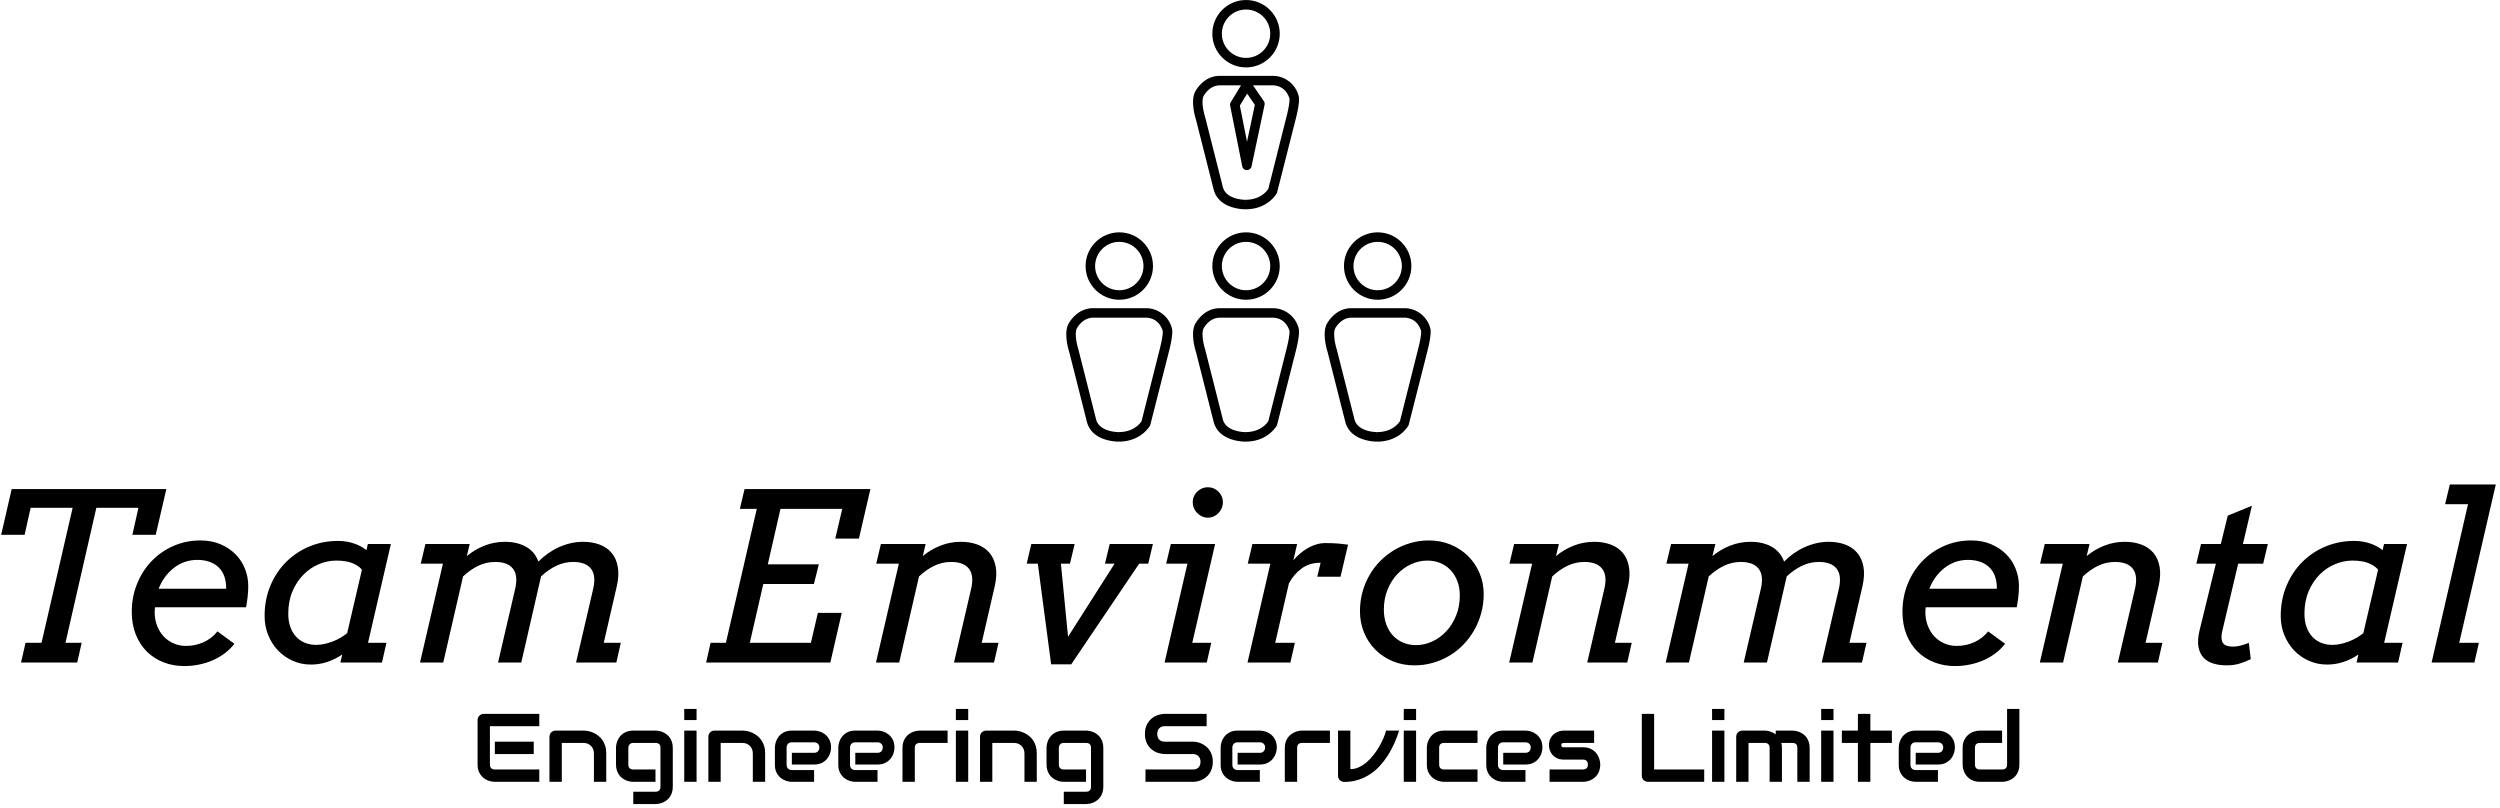
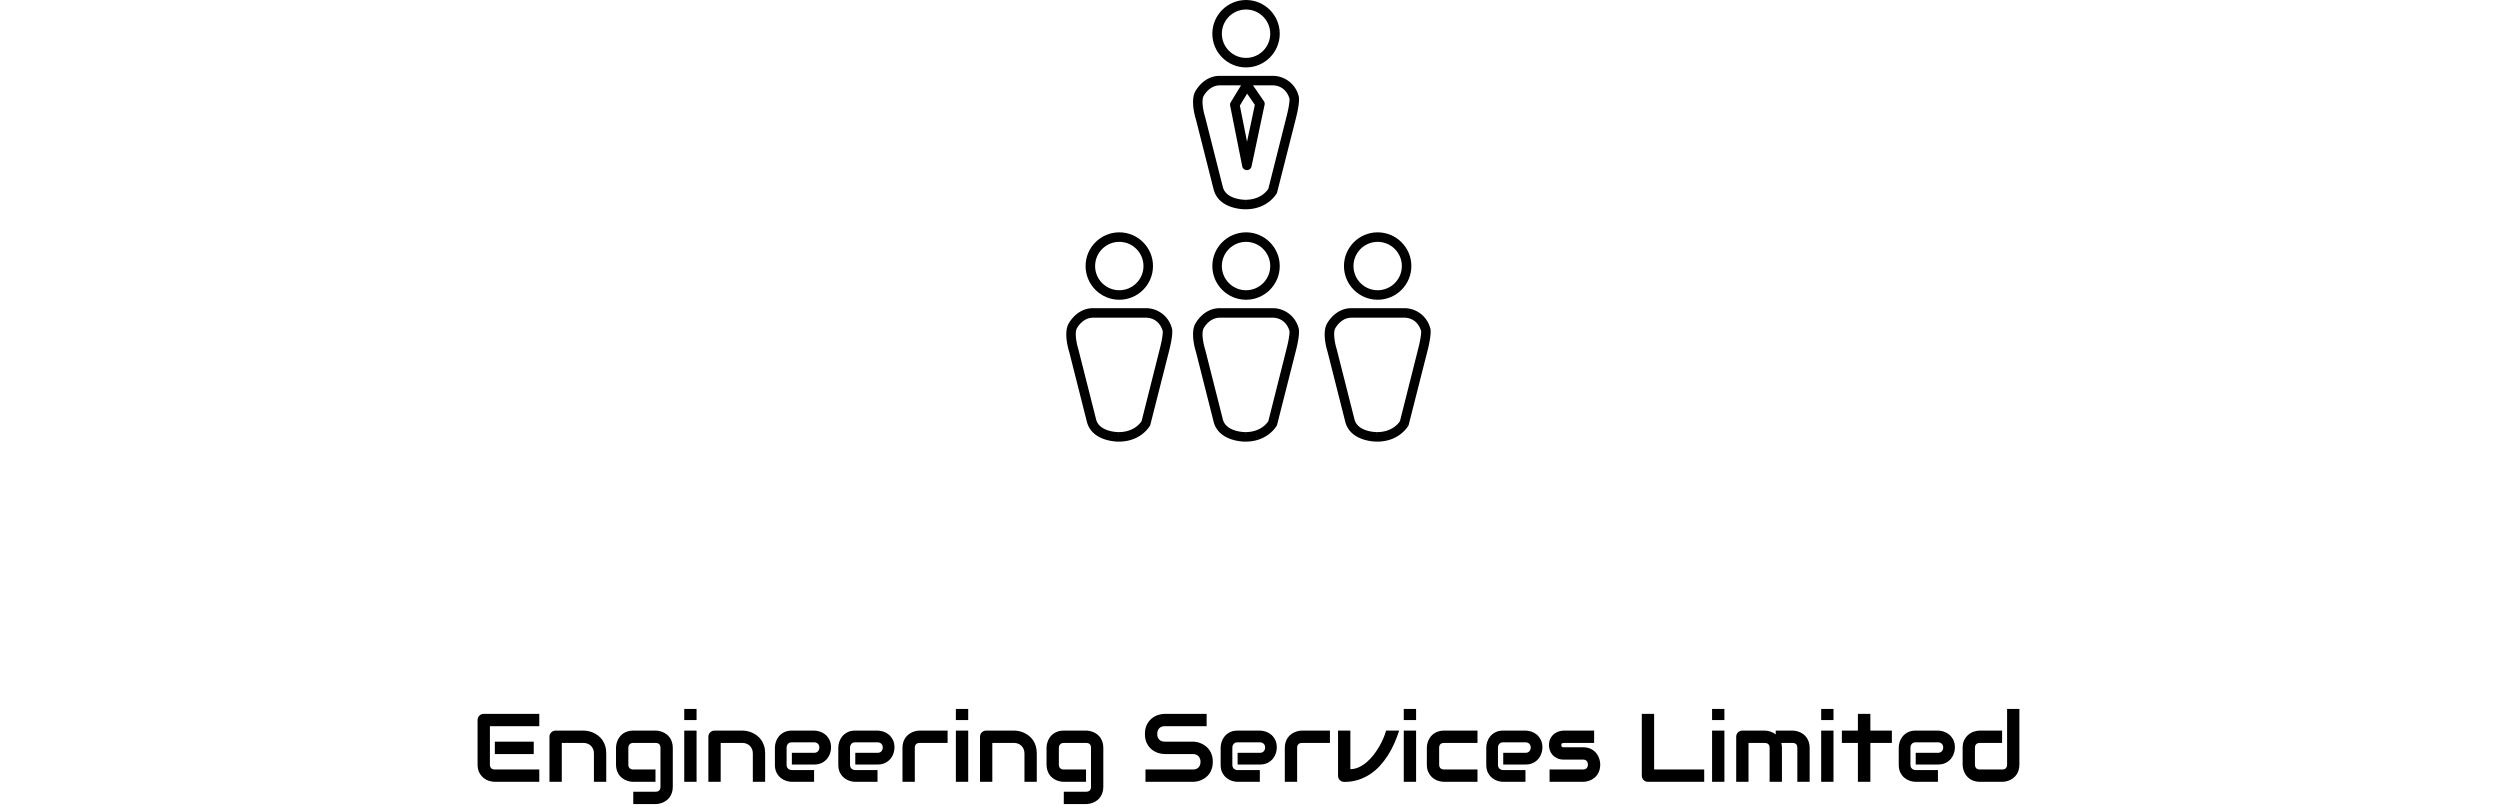
<svg xmlns="http://www.w3.org/2000/svg" version="1.1" width="2000" height="646" viewBox="0 0 2000 646">
  <g transform="matrix(1,0,0,1,-1.212,-1.381)">
    <svg viewBox="0 0 396 128" data-background-color="#90adbb" preserveAspectRatio="xMidYMid meet" height="646" width="2000">
      <g id="tight-bounds" transform="matrix(1,0,0,1,0.24,0.274)">
        <svg viewBox="0 0 395.52 127.453" height="127.453" width="395.52">
          <g>
            <svg viewBox="0 0 395.52 127.453" height="127.453" width="395.52">
              <g transform="matrix(1,0,0,1,0,76.799)">
                <svg viewBox="0 0 395.52 50.654" height="50.654" width="395.52">
                  <g id="textblocktransform">
                    <svg viewBox="0 0 395.52 50.654" height="50.654" width="395.52" id="textblock">
                      <g>
                        <svg viewBox="0 0 395.52 28.781" height="28.781" width="395.52">
                          <g transform="matrix(1,0,0,1,0,0)">
                            <svg width="395.52" viewBox="3.3 -37.99 532.4 38.75" height="28.781" data-palette-color="#f6f6f6">
-                               <path d="M7.54 0L8.5-4.2 11.91-4.2 18.55-33.01 9.59-33.01 8.3-27.25 3.3-27.25 5.54-37.01 38.55-37.01 36.28-27.25 31.3-27.25 32.59-33.01 23.61-33.01 17.02-4.2 20.48-4.2 19.53 0 7.54 0ZM55.56-11.79L36.13-11.79Q36.11-11.45 36.08-11.21 36.06-10.96 36.06-10.74L36.06-10.74Q36.06-9.2 36.56-7.89 37.06-6.57 37.95-5.6 38.84-4.64 40.07-4.09 41.31-3.54 42.77-3.54L42.77-3.54Q44.72-3.54 46.49-4.33 48.26-5.13 49.46-6.64L49.46-6.64 53.07-4Q52.24-2.91 51.1-2.03 49.95-1.15 48.56-0.52 47.17 0.1 45.59 0.43 44.02 0.76 42.38 0.76L42.38 0.76Q40.04 0.76 38-0.02 35.96-0.81 34.43-2.29 32.91-3.78 32.04-5.94 31.17-8.11 31.17-10.84L31.17-10.84Q31.17-13.99 32.29-16.76 33.4-19.53 35.36-21.59 37.33-23.66 40.01-24.85 42.7-26.05 45.82-26.05L45.82-26.05Q48.24-26.05 50.13-25.23 52.02-24.41 53.34-23.07 54.66-21.73 55.34-19.97 56.03-18.21 56.03-16.36L56.03-16.36Q56.03-15.11 55.89-13.95 55.76-12.79 55.56-11.79L55.56-11.79ZM45.16-21.9L45.16-21.9Q43.7-21.9 42.42-21.44 41.14-20.97 40.09-20.14 39.04-19.31 38.23-18.19 37.42-17.07 36.91-15.75L36.91-15.75 51.32-15.75Q51.34-17.26 50.91-18.42 50.49-19.58 49.67-20.35 48.85-21.12 47.7-21.51 46.56-21.9 45.16-21.9ZM75.7 0L76.09-1.71Q74.46-0.61 72.81-0.09 71.16 0.44 69.4 0.44L69.4 0.44Q67.33 0.44 65.52-0.37 63.72-1.17 62.39-2.56 61.05-3.96 60.29-5.85 59.52-7.74 59.52-9.91L59.52-9.91Q59.52-13.45 60.76-16.41 62.01-19.36 64.14-21.48 66.28-23.61 69.12-24.78 71.97-25.95 75.17-25.95L75.17-25.95Q77-25.95 78.61-25.4 80.22-24.85 81.25-23.97L81.25-23.97 81.56-25.29 86.47-25.29 81.59-4.2 85.52-4.2 84.57 0 75.7 0ZM70.55-3.76L70.55-3.76Q71.45-3.76 72.39-3.98 73.33-4.2 74.19-4.54 75.04-4.88 75.8-5.33 76.56-5.79 77.14-6.27L77.14-6.27 80.29-19.8Q79.66-20.61 78.32-21.18 76.97-21.75 74.8-21.75L74.8-21.75Q72.92-21.75 71.09-20.98 69.26-20.21 67.82-18.76 66.38-17.31 65.47-15.2 64.57-13.09 64.57-10.4L64.57-10.4Q64.57-8.84 65.01-7.6 65.45-6.37 66.23-5.52 67.01-4.66 68.12-4.21 69.23-3.76 70.55-3.76ZM92.84-21.09L93.84-25.29 103.29-25.29 102.68-22.71Q104.41-24.15 106.47-24.95 108.54-25.76 110.83-25.76L110.83-25.76Q113.42-25.76 115.3-24.71 117.18-23.66 117.96-21.53L117.96-21.53Q118.86-22.46 119.94-23.23 121.01-24 122.22-24.56 123.43-25.12 124.76-25.44 126.09-25.76 127.48-25.76L127.48-25.76Q129.44-25.76 131.01-25.17 132.59-24.58 133.59-23.39 134.59-22.19 134.9-20.41 135.22-18.63 134.68-16.26L134.68-16.26 131.9-4.2 135.54-4.2 134.59 0 125.99 0 129.63-15.65Q130.31-18.53 129.19-20 128.07-21.46 125.38-21.46L125.38-21.46Q123.48-21.46 121.77-20.64 120.06-19.82 118.52-18.38L118.52-18.38 114.3 0 109.34 0 112.98-15.65Q113.66-18.53 112.54-20 111.42-21.46 108.73-21.46L108.73-21.46Q106.83-21.46 105.12-20.64 103.41-19.82 101.87-18.36L101.87-18.36 97.65 0 92.69 0 97.58-21.09 92.84-21.09ZM160.95-32.79L161.95-37.01 188.81-37.01 186.36-26.44 181.31-26.44 182.8-32.79 169.62-32.79 166.91-20.95 177.8-20.95 176.75-16.75 165.95-16.75 163.07-4.2 176.11-4.2 177.6-10.6 182.7-10.6 180.26 0 153.75 0 154.7-4.2 157.97-4.2 164.56-32.79 160.95-32.79ZM190.05-21.09L191.05-25.29 200.6-25.29 199.99-22.71Q201.72-24.15 203.78-24.95 205.84-25.76 208.14-25.76L208.14-25.76Q210.09-25.76 211.67-25.17 213.24-24.58 214.24-23.39 215.24-22.19 215.56-20.41 215.88-18.63 215.34-16.26L215.34-16.26 212.56-4.2 216.15-4.2 215.19 0 206.65 0 210.29-15.65Q210.97-18.53 209.85-20 208.73-21.46 206.04-21.46L206.04-21.46Q204.14-21.46 202.43-20.64 200.72-19.82 199.18-18.36L199.18-18.36 194.96 0 190 0 194.88-21.09 190.05-21.09ZM222.17-21.09L223.15-25.29 232.4-25.29 231.4-21.09 229.47-21.09 230.99-5.49 240.92-21.09 238.87-21.09 239.88-25.29 249.1-25.29 248.1-21.09 246.17-21.09 231.67 0.39 227.38 0.39 224.54-21.09 222.17-21.09ZM251.93-21.09L252.93-25.29 262.38-25.29 257.5-4.2 261.55-4.2 260.6 0 251.59 0 256.47-21.09 251.93-21.09ZM257.6-34.2L257.6-34.2Q257.6-34.86 257.85-35.45 258.11-36.04 258.55-36.46 258.99-36.89 259.57-37.15 260.16-37.4 260.84-37.4L260.84-37.4Q261.5-37.4 262.09-37.15 262.68-36.89 263.1-36.46 263.53-36.04 263.79-35.45 264.04-34.86 264.04-34.2L264.04-34.2Q264.04-33.54 263.79-32.95 263.53-32.35 263.1-31.9 262.68-31.45 262.09-31.18 261.5-30.91 260.84-30.91L260.84-30.91Q260.16-30.91 259.57-31.18 258.99-31.45 258.55-31.9 258.11-32.35 257.85-32.95 257.6-33.54 257.6-34.2ZM290.75-25.15L289.14-18.31 284.18-18.31 284.89-21.29Q282.52-21.29 280.86-20.08 279.2-18.87 278.13-16.89L278.13-16.89 275.2-4.2 279.4-4.2 278.44 0 269.29 0 274.17-21.09 269.34-21.09 270.34-25.29 279.88-25.29 279.08-21.83Q279.76-22.61 280.54-23.28 281.33-23.95 282.19-24.44 283.06-24.93 284-25.21 284.94-25.49 285.89-25.49L285.89-25.49Q286.77-25.49 287.4-25.46 288.04-25.44 288.76-25.38 289.48-25.32 290.75-25.15L290.75-25.15ZM293.29-10.96L293.29-10.96Q293.29-13.06 293.81-14.99 294.34-16.92 295.3-18.6 296.26-20.29 297.62-21.66 298.97-23.02 300.61-24 302.25-24.98 304.11-25.51 305.98-26.05 307.98-26.05L307.98-26.05Q310.5-26.05 312.65-25.16 314.79-24.27 316.36-22.72 317.92-21.17 318.81-19.08 319.7-16.99 319.7-14.6L319.7-14.6Q319.7-12.48 319.16-10.52 318.63-8.57 317.66-6.88 316.7-5.2 315.36-3.81 314.01-2.42 312.37-1.44 310.72-0.46 308.84 0.07 306.96 0.61 304.93 0.61L304.93 0.61Q302.39 0.61 300.27-0.28 298.14-1.17 296.58-2.73 295.02-4.3 294.15-6.41 293.29-8.52 293.29-10.96ZM298.39-11.3L298.39-11.3Q298.39-9.59 298.89-8.19 299.39-6.79 300.29-5.8 301.2-4.81 302.47-4.26 303.73-3.71 305.25-3.71L305.25-3.71Q307.03-3.71 308.73-4.49 310.42-5.27 311.72-6.67 313.01-8.06 313.81-10.01 314.6-11.96 314.6-14.31L314.6-14.31Q314.6-16.02 314.07-17.38 313.55-18.75 312.62-19.73 311.69-20.7 310.44-21.23 309.18-21.75 307.69-21.75L307.69-21.75Q305.88-21.75 304.21-20.98 302.54-20.21 301.24-18.84 299.95-17.46 299.17-15.53 298.39-13.6 298.39-11.3ZM325.19-21.09L326.19-25.29 335.74-25.29 335.13-22.71Q336.86-24.15 338.93-24.95 340.99-25.76 343.28-25.76L343.28-25.76Q345.24-25.76 346.81-25.17 348.39-24.58 349.39-23.39 350.39-22.19 350.7-20.41 351.02-18.63 350.49-16.26L350.49-16.26 347.7-4.2 351.29-4.2 350.34 0 341.79 0 345.43-15.65Q346.12-18.53 344.99-20 343.87-21.46 341.18-21.46L341.18-21.46Q339.28-21.46 337.57-20.64 335.86-19.82 334.32-18.36L334.32-18.36 330.1 0 325.14 0 330.03-21.09 325.19-21.09ZM358.69-21.09L359.69-25.29 369.14-25.29 368.52-22.71Q370.26-24.15 372.32-24.95 374.38-25.76 376.68-25.76L376.68-25.76Q379.27-25.76 381.15-24.71 383.03-23.66 383.81-21.53L383.81-21.53Q384.71-22.46 385.79-23.23 386.86-24 388.07-24.56 389.28-25.12 390.61-25.44 391.94-25.76 393.33-25.76L393.33-25.76Q395.28-25.76 396.86-25.17 398.43-24.58 399.43-23.39 400.43-22.19 400.75-20.41 401.07-18.63 400.53-16.26L400.53-16.26 397.75-4.2 401.39-4.2 400.43 0 391.84 0 395.48-15.65Q396.16-18.53 395.04-20 393.92-21.46 391.23-21.46L391.23-21.46Q389.33-21.46 387.62-20.64 385.91-19.82 384.37-18.38L384.37-18.38 380.15 0 375.19 0 378.83-15.65Q379.51-18.53 378.39-20 377.26-21.46 374.58-21.46L374.58-21.46Q372.68-21.46 370.97-20.64 369.26-19.82 367.72-18.36L367.72-18.36 363.5 0 358.54 0 363.42-21.09 358.69-21.09ZM433.46-11.79L414.03-11.79Q414.01-11.45 413.98-11.21 413.96-10.96 413.96-10.74L413.96-10.74Q413.96-9.2 414.46-7.89 414.96-6.57 415.85-5.6 416.74-4.64 417.97-4.09 419.21-3.54 420.67-3.54L420.67-3.54Q422.62-3.54 424.39-4.33 426.16-5.13 427.36-6.64L427.36-6.64 430.97-4Q430.14-2.91 429-2.03 427.85-1.15 426.46-0.52 425.07 0.1 423.49 0.43 421.92 0.76 420.28 0.76L420.28 0.76Q417.94 0.76 415.9-0.02 413.86-0.81 412.33-2.29 410.81-3.78 409.94-5.94 409.07-8.11 409.07-10.84L409.07-10.84Q409.07-13.99 410.18-16.76 411.3-19.53 413.26-21.59 415.23-23.66 417.91-24.85 420.6-26.05 423.72-26.05L423.72-26.05Q426.14-26.05 428.03-25.23 429.92-24.41 431.24-23.07 432.56-21.73 433.24-19.97 433.93-18.21 433.93-16.36L433.93-16.36Q433.93-15.11 433.79-13.95 433.66-12.79 433.46-11.79L433.46-11.79ZM423.06-21.9L423.06-21.9Q421.6-21.9 420.32-21.44 419.03-20.97 417.99-20.14 416.94-19.31 416.13-18.19 415.32-17.07 414.81-15.75L414.81-15.75 429.22-15.75Q429.24-17.26 428.81-18.42 428.39-19.58 427.57-20.35 426.75-21.12 425.6-21.51 424.45-21.9 423.06-21.9ZM438.44-21.09L439.44-25.29 448.99-25.29 448.38-22.71Q450.11-24.15 452.17-24.95 454.24-25.76 456.53-25.76L456.53-25.76Q458.49-25.76 460.06-25.17 461.63-24.58 462.64-23.39 463.64-22.19 463.95-20.41 464.27-18.63 463.73-16.26L463.73-16.26 460.95-4.2 464.54-4.2 463.59 0 455.04 0 458.68-15.65Q459.36-18.53 458.24-20 457.12-21.46 454.43-21.46L454.43-21.46Q452.53-21.46 450.82-20.64 449.11-19.82 447.57-18.36L447.57-18.36 443.35 0 438.39 0 443.28-21.09 438.44-21.09ZM471.79-21.09L472.79-25.29 477.01-25.29 478.5-31.35 483.65-33.45 481.73-25.29 487.05-25.29 486.05-21.09 480.72-21.09 477.5-7.45Q477.38-6.96 477.27-6.46 477.16-5.96 477.16-5.4L477.16-5.4Q477.16-4.3 477.76-3.85 478.36-3.39 479.65-3.39L479.65-3.39Q481.04-3.39 482.99-4.2L482.99-4.2 483.41-0.71Q482.12-0.1 480.92 0.26 479.72 0.61 478.26 0.61L478.26 0.61Q476.72 0.61 475.45 0.23 474.18-0.15 473.35-1.01 472.52-1.88 472.25-3.28 471.98-4.69 472.45-6.74L472.45-6.74 475.96-21.09 471.79-21.09ZM505.99 0L506.38-1.71Q504.75-0.61 503.1-0.09 501.45 0.44 499.69 0.44L499.69 0.44Q497.62 0.44 495.81-0.37 494-1.17 492.67-2.56 491.34-3.96 490.57-5.85 489.8-7.74 489.8-9.91L489.8-9.91Q489.8-13.45 491.05-16.41 492.29-19.36 494.43-21.48 496.57-23.61 499.41-24.78 502.25-25.95 505.45-25.95L505.45-25.95Q507.28-25.95 508.9-25.4 510.51-24.85 511.53-23.97L511.53-23.97 511.85-25.29 516.76-25.29 511.87-4.2 515.8-4.2 514.85 0 505.99 0ZM500.84-3.76L500.84-3.76Q501.74-3.76 502.68-3.98 503.62-4.2 504.48-4.54 505.33-4.88 506.09-5.33 506.84-5.79 507.43-6.27L507.43-6.27 510.58-19.8Q509.95-20.61 508.6-21.18 507.26-21.75 505.09-21.75L505.09-21.75Q503.21-21.75 501.38-20.98 499.54-20.21 498.1-18.76 496.66-17.31 495.76-15.2 494.86-13.09 494.86-10.4L494.86-10.4Q494.86-8.84 495.3-7.6 495.74-6.37 496.52-5.52 497.3-4.66 498.41-4.21 499.52-3.76 500.84-3.76ZM524.88-33.79L525.89-37.99 535.7-37.99 527.89-4.2 532.09-4.2 531.13 0 522 0 529.77-33.79 524.88-33.79Z" opacity="1" transform="matrix(1,0,0,1,0,0)" fill="#000000" class="wordmark-text-0" data-fill-palette-color="primary" id="text-0" />
-                             </svg>
+                               </svg>
                          </g>
                        </svg>
                      </g>
                      <g transform="matrix(1,0,0,1,75.544,35.576)">
                        <svg viewBox="0 0 244.431 15.078" height="15.078" width="244.431">
                          <g transform="matrix(1,0,0,1,0,0)">
                            <svg width="244.431" viewBox="3.54 -37.55 794.24 49" height="15.078" data-palette-color="#f6f6f6">
                              <path d="M32.47-20.7L32.47-14.31 12.43-14.31 12.43-20.7 32.47-20.7ZM35.33-6.35L35.33 0 12.43 0Q11.11 0 9.55-0.46 7.98-0.93 6.65-1.99 5.32-3.05 4.43-4.75 3.54-6.45 3.54-8.91L3.54-8.91 3.54-31.81Q3.54-32.47 3.78-33.06 4.03-33.64 4.46-34.08 4.88-34.52 5.47-34.77 6.05-35.01 6.74-35.01L6.74-35.01 35.33-35.01 35.33-28.66 9.89-28.66 9.89-8.91Q9.89-7.67 10.55-7.01 11.21-6.35 12.48-6.35L12.48-6.35 35.33-6.35ZM69.82-14.65L69.82 0 63.47 0 63.47-14.65Q63.47-15.89 63.05-16.88 62.62-17.87 61.89-18.58 61.15-19.29 60.17-19.67 59.18-20.04 58.03-20.04L58.03-20.04 46.92-20.04 46.92 0 40.57 0 40.57-23.24Q40.57-23.9 40.82-24.48 41.06-25.05 41.5-25.48 41.94-25.9 42.53-26.15 43.11-26.39 43.77-26.39L43.77-26.39 58.08-26.39Q59.27-26.39 60.61-26.12 61.94-25.85 63.24-25.26 64.55-24.66 65.73-23.74 66.92-22.83 67.83-21.52 68.75-20.21 69.28-18.51 69.82-16.8 69.82-14.65L69.82-14.65ZM104.1-17.5L104.1 2.54Q104.1 4.17 103.68 5.48 103.27 6.79 102.58 7.78 101.9 8.76 101 9.46 100.09 10.16 99.1 10.6 98.12 11.04 97.1 11.24 96.09 11.45 95.19 11.45L95.19 11.45 83.74 11.45 83.74 5.1 95.19 5.1Q96.48 5.1 97.11 4.44 97.75 3.78 97.75 2.54L97.75 2.54 97.75-17.5Q97.75-18.75 97.11-19.4 96.48-20.04 95.19-20.04L95.19-20.04 83.74-20.04Q82.56-20.04 81.88-19.32 81.2-18.6 81.2-17.5L81.2-17.5 81.2-8.91Q81.2-7.67 81.86-7.01 82.51-6.35 83.78-6.35L83.78-6.35 95.19-6.35 95.19 0 83.74 0Q82.83 0 81.83-0.21 80.83-0.42 79.84-0.85 78.85-1.29 77.95-1.99 77.05-2.69 76.36-3.67 75.68-4.66 75.26-5.97 74.85-7.28 74.85-8.91L74.85-8.91 74.85-17.5Q74.85-18.41 75.06-19.41 75.26-20.41 75.7-21.4 76.14-22.39 76.84-23.29 77.53-24.19 78.52-24.88 79.51-25.56 80.81-25.98 82.1-26.39 83.74-26.39L83.74-26.39 95.19-26.39Q96.09-26.39 97.1-26.18 98.12-25.98 99.1-25.54 100.09-25.1 101-24.4 101.9-23.71 102.58-22.72 103.27-21.73 103.68-20.43 104.1-19.14 104.1-17.5L104.1-17.5ZM116.35-37.55L116.35-31.81 110-31.81 110-37.55 116.35-37.55ZM116.35-26.39L116.35 0 110 0 110-26.39 116.35-26.39ZM151.67-14.65L151.67 0 145.33 0 145.33-14.65Q145.33-15.89 144.9-16.88 144.47-17.87 143.74-18.58 143.01-19.29 142.02-19.67 141.03-20.04 139.88-20.04L139.88-20.04 128.77-20.04 128.77 0 122.43 0 122.43-23.24Q122.43-23.9 122.67-24.48 122.91-25.05 123.35-25.48 123.79-25.9 124.38-26.15 124.97-26.39 125.62-26.39L125.62-26.39 139.93-26.39Q141.13-26.39 142.46-26.12 143.79-25.85 145.09-25.26 146.4-24.66 147.59-23.74 148.77-22.83 149.68-21.52 150.6-20.21 151.14-18.51 151.67-16.8 151.67-14.65L151.67-14.65ZM185.63-17.65L185.63-17.65Q185.63-16.33 185.17-14.81 184.7-13.28 183.67-11.98 182.63-10.67 180.96-9.79 179.28-8.91 176.89-8.91L176.89-8.91 165.44-8.91 165.44-14.94 176.89-14.94Q178.19-14.94 178.89-15.73 179.6-16.53 179.6-17.7L179.6-17.7Q179.6-18.95 178.81-19.65 178.01-20.36 176.89-20.36L176.89-20.36 165.44-20.36Q164.15-20.36 163.44-19.57 162.73-18.77 162.73-17.6L162.73-17.6 162.73-8.74Q162.73-7.47 163.53-6.76 164.32-6.05 165.49-6.05L165.49-6.05 176.89-6.05 176.89 0 165.44 0Q164.12 0 162.6-0.46 161.07-0.93 159.77-1.97 158.46-3 157.58-4.68 156.7-6.35 156.7-8.74L156.7-8.74 156.7-17.65Q156.7-18.97 157.17-20.5 157.63-22.02 158.67-23.33 159.7-24.63 161.38-25.51 163.05-26.39 165.44-26.39L165.44-26.39 176.89-26.39Q178.21-26.39 179.74-25.93 181.26-25.46 182.57-24.43 183.87-23.39 184.75-21.72 185.63-20.04 185.63-17.65ZM218.3-17.65L218.3-17.65Q218.3-16.33 217.83-14.81 217.37-13.28 216.33-11.98 215.29-10.67 213.62-9.79 211.95-8.91 209.56-8.91L209.56-8.91 198.11-8.91 198.11-14.94 209.56-14.94Q210.85-14.94 211.56-15.73 212.27-16.53 212.27-17.7L212.27-17.7Q212.27-18.95 211.47-19.65 210.68-20.36 209.56-20.36L209.56-20.36 198.11-20.36Q196.81-20.36 196.1-19.57 195.4-18.77 195.4-17.6L195.4-17.6 195.4-8.74Q195.4-7.47 196.19-6.76 196.98-6.05 198.15-6.05L198.15-6.05 209.56-6.05 209.56 0 198.11 0Q196.79 0 195.26-0.46 193.74-0.93 192.43-1.97 191.12-3 190.24-4.68 189.36-6.35 189.36-8.74L189.36-8.74 189.36-17.65Q189.36-18.97 189.83-20.5 190.29-22.02 191.33-23.33 192.37-24.63 194.04-25.51 195.71-26.39 198.11-26.39L198.11-26.39 209.56-26.39Q210.87-26.39 212.4-25.93 213.93-25.46 215.23-24.43 216.54-23.39 217.42-21.72 218.3-20.04 218.3-17.65ZM245.66-26.39L245.66-20.04 231.38-20.04Q230.09-20.04 229.43-19.4 228.77-18.75 228.77-17.5L228.77-17.5 228.77 0 222.42 0 222.42-17.5Q222.42-19.14 222.83-20.43 223.25-21.73 223.94-22.72 224.64-23.71 225.54-24.4 226.45-25.1 227.44-25.54 228.42-25.98 229.44-26.18 230.45-26.39 231.33-26.39L231.33-26.39 245.66-26.39ZM256.28-37.55L256.28-31.81 249.93-31.81 249.93-37.55 256.28-37.55ZM256.28-26.39L256.28 0 249.93 0 249.93-26.39 256.28-26.39ZM291.6-14.65L291.6 0 285.26 0 285.26-14.65Q285.26-15.89 284.83-16.88 284.4-17.87 283.67-18.58 282.94-19.29 281.95-19.67 280.96-20.04 279.81-20.04L279.81-20.04 268.7-20.04 268.7 0 262.36 0 262.36-23.24Q262.36-23.9 262.6-24.48 262.84-25.05 263.28-25.48 263.72-25.9 264.31-26.15 264.89-26.39 265.55-26.39L265.55-26.39 279.86-26.39Q281.06-26.39 282.39-26.12 283.72-25.85 285.02-25.26 286.33-24.66 287.51-23.74 288.7-22.83 289.61-21.52 290.53-20.21 291.07-18.51 291.6-16.8 291.6-14.65L291.6-14.65ZM325.88-17.5L325.88 2.54Q325.88 4.17 325.46 5.48 325.05 6.79 324.36 7.78 323.68 8.76 322.78 9.46 321.87 10.16 320.89 10.6 319.9 11.04 318.88 11.24 317.87 11.45 316.97 11.45L316.97 11.45 305.52 11.45 305.52 5.1 316.97 5.1Q318.26 5.1 318.9 4.44 319.53 3.78 319.53 2.54L319.53 2.54 319.53-17.5Q319.53-18.75 318.9-19.4 318.26-20.04 316.97-20.04L316.97-20.04 305.52-20.04Q304.35-20.04 303.66-19.32 302.98-18.6 302.98-17.5L302.98-17.5 302.98-8.91Q302.98-7.67 303.64-7.01 304.3-6.35 305.57-6.35L305.57-6.35 316.97-6.35 316.97 0 305.52 0Q304.61 0 303.61-0.21 302.61-0.42 301.62-0.85 300.63-1.29 299.73-1.99 298.83-2.69 298.14-3.67 297.46-4.66 297.05-5.97 296.63-7.28 296.63-8.91L296.63-8.91 296.63-17.5Q296.63-18.41 296.84-19.41 297.05-20.41 297.48-21.4 297.92-22.39 298.62-23.29 299.32-24.19 300.3-24.88 301.29-25.56 302.59-25.98 303.88-26.39 305.52-26.39L305.52-26.39 316.97-26.39Q317.87-26.39 318.88-26.18 319.9-25.98 320.89-25.54 321.87-25.1 322.78-24.4 323.68-23.71 324.36-22.72 325.05-21.73 325.46-20.43 325.88-19.14 325.88-17.5L325.88-17.5ZM382.29-10.3L382.29-10.3Q382.29-8.42 381.82-6.92 381.34-5.42 380.56-4.27 379.78-3.13 378.73-2.32 377.68-1.51 376.56-1 375.43-0.49 374.27-0.24 373.11 0 372.09 0L372.09 0 347.6 0 347.6-6.35 372.09-6.35Q373.92-6.35 374.93-7.42 375.95-8.5 375.95-10.3L375.95-10.3Q375.95-11.18 375.68-11.91 375.41-12.65 374.91-13.18 374.41-13.72 373.69-14.01 372.97-14.31 372.09-14.31L372.09-14.31 357.49-14.31Q355.95-14.31 354.17-14.86 352.39-15.41 350.86-16.63 349.34-17.85 348.32-19.82 347.31-21.8 347.31-24.66L347.31-24.66Q347.31-27.51 348.32-29.48 349.34-31.45 350.86-32.68 352.39-33.91 354.17-34.46 355.95-35.01 357.49-35.01L357.49-35.01 379.1-35.01 379.1-28.66 357.49-28.66Q355.68-28.66 354.67-27.56 353.66-26.46 353.66-24.66L353.66-24.66Q353.66-22.83 354.67-21.77 355.68-20.7 357.49-20.7L357.49-20.7 372.09-20.7 372.14-20.7Q373.16-20.68 374.31-20.42 375.46-20.17 376.59-19.63 377.73-19.09 378.75-18.27 379.78-17.46 380.57-16.31 381.37-15.16 381.83-13.67 382.29-12.18 382.29-10.3ZM415.25-17.65L415.25-17.65Q415.25-16.33 414.79-14.81 414.32-13.28 413.29-11.98 412.25-10.67 410.58-9.79 408.9-8.91 406.51-8.91L406.51-8.91 395.06-8.91 395.06-14.94 406.51-14.94Q407.8-14.94 408.51-15.73 409.22-16.53 409.22-17.7L409.22-17.7Q409.22-18.95 408.43-19.65 407.63-20.36 406.51-20.36L406.51-20.36 395.06-20.36Q393.77-20.36 393.06-19.57 392.35-18.77 392.35-17.6L392.35-17.6 392.35-8.74Q392.35-7.47 393.14-6.76 393.94-6.05 395.11-6.05L395.11-6.05 406.51-6.05 406.51 0 395.06 0Q393.74 0 392.22-0.46 390.69-0.93 389.38-1.97 388.08-3 387.2-4.68 386.32-6.35 386.32-8.74L386.32-8.74 386.32-17.65Q386.32-18.97 386.78-20.5 387.25-22.02 388.29-23.33 389.32-24.63 391-25.51 392.67-26.39 395.06-26.39L395.06-26.39 406.51-26.39Q407.83-26.39 409.35-25.93 410.88-25.46 412.19-24.43 413.49-23.39 414.37-21.72 415.25-20.04 415.25-17.65ZM442.62-26.39L442.62-20.04 428.33-20.04Q427.04-20.04 426.38-19.4 425.72-18.75 425.72-17.5L425.72-17.5 425.72 0 419.37 0 419.37-17.5Q419.37-19.14 419.79-20.43 420.2-21.73 420.9-22.72 421.6-23.71 422.5-24.4 423.4-25.1 424.39-25.54 425.38-25.98 426.39-26.18 427.41-26.39 428.29-26.39L428.29-26.39 442.62-26.39ZM471.54-26.39L478.28-26.39Q477.21-23.05 475.77-19.8 474.33-16.55 472.46-13.61 470.59-10.67 468.29-8.17 465.98-5.66 463.18-3.85 460.39-2.03 457.1-0.99 453.82 0.05 449.99 0.05L449.99 0.05Q449.33 0.05 448.74-0.2 448.16-0.44 447.72-0.87 447.28-1.29 447.03-1.87 446.79-2.44 446.79-3.1L446.79-3.1 446.79-26.39 453.14-26.39 453.14-6.54Q455.46-6.54 457.59-7.54 459.73-8.54 461.63-10.19 463.54-11.84 465.16-13.94 466.78-16.04 468.05-18.25 469.32-20.46 470.21-22.58 471.11-24.71 471.54-26.39L471.54-26.39ZM487-37.55L487-31.81 480.65-31.81 480.65-37.55 487-37.55ZM487-26.39L487 0 480.65 0 480.65-26.39 487-26.39ZM518.63-6.35L518.63 0 501.42 0Q500.1 0 498.54-0.46 496.98-0.93 495.65-1.99 494.32-3.05 493.43-4.75 492.54-6.45 492.54-8.91L492.54-8.91 492.54-17.5Q492.54-18.41 492.74-19.41 492.95-20.41 493.39-21.4 493.83-22.39 494.53-23.29 495.22-24.19 496.21-24.88 497.2-25.56 498.49-25.98 499.79-26.39 501.42-26.39L501.42-26.39 518.63-26.39 518.63-20.04 501.42-20.04Q500.18-20.04 499.53-19.41 498.88-18.77 498.88-17.46L498.88-17.46 498.88-8.91Q498.88-7.67 499.54-7.01 500.2-6.35 501.47-6.35L501.47-6.35 518.63-6.35ZM552.08-17.65L552.08-17.65Q552.08-16.33 551.62-14.81 551.15-13.28 550.11-11.98 549.08-10.67 547.4-9.79 545.73-8.91 543.34-8.91L543.34-8.91 531.89-8.91 531.89-14.94 543.34-14.94Q544.63-14.94 545.34-15.73 546.05-16.53 546.05-17.7L546.05-17.7Q546.05-18.95 545.26-19.65 544.46-20.36 543.34-20.36L543.34-20.36 531.89-20.36Q530.59-20.36 529.89-19.57 529.18-18.77 529.18-17.6L529.18-17.6 529.18-8.74Q529.18-7.47 529.97-6.76 530.77-6.05 531.94-6.05L531.94-6.05 543.34-6.05 543.34 0 531.89 0Q530.57 0 529.04-0.46 527.52-0.93 526.21-1.97 524.91-3 524.03-4.68 523.15-6.35 523.15-8.74L523.15-8.74 523.15-17.65Q523.15-18.97 523.61-20.5 524.08-22.02 525.11-23.33 526.15-24.63 527.82-25.51 529.5-26.39 531.89-26.39L531.89-26.39 543.34-26.39Q544.66-26.39 546.18-25.93 547.71-25.46 549.02-24.43 550.32-23.39 551.2-21.72 552.08-20.04 552.08-17.65ZM581.86-8.91L581.86-8.91Q581.86-7.28 581.45-5.97 581.03-4.66 580.35-3.67 579.66-2.69 578.76-1.99 577.86-1.29 576.87-0.85 575.88-0.42 574.87-0.21 573.85 0 572.95 0L572.95 0 555.76 0 555.76-6.35 572.9-6.35Q574.2-6.35 574.85-7.01 575.51-7.67 575.51-8.91L575.51-8.91Q575.39-11.45 572.95-11.45L572.95-11.45 563.11-11.45Q561.01-11.45 559.55-12.18 558.08-12.92 557.17-14.01 556.25-15.11 555.85-16.38 555.45-17.65 555.45-18.75L555.45-18.75Q555.45-20.87 556.2-22.33 556.96-23.78 558.11-24.68 559.25-25.59 560.6-25.99 561.94-26.39 563.11-26.39L563.11-26.39 578.71-26.39 578.71-20.04 563.16-20.04Q562.67-20.04 562.39-19.93 562.11-19.82 561.98-19.64 561.84-19.46 561.82-19.25 561.79-19.04 561.79-18.85L561.79-18.85Q561.82-18.46 561.94-18.24 562.06-18.02 562.24-17.92 562.43-17.82 562.66-17.81 562.89-17.8 563.11-17.8L563.11-17.8 572.95-17.8Q575.39-17.8 577.1-16.92 578.81-16.04 579.86-14.71 580.91-13.38 581.39-11.82 581.86-10.25 581.86-8.91ZM635.42-6.35L635.42 0 606.47 0Q605.78 0 605.2-0.24 604.61-0.49 604.18-0.92 603.76-1.34 603.51-1.93 603.27-2.51 603.27-3.2L603.27-3.2 603.27-35.01 609.62-35.01 609.62-6.35 635.42-6.35ZM645.82-37.55L645.82-31.81 639.47-31.81 639.47-37.55 645.82-37.55ZM645.82-26.39L645.82 0 639.47 0 639.47-26.39 645.82-26.39ZM675.46-17.5L675.46 0 669.11 0 669.11-17.5Q669.11-18.75 668.45-19.4 667.79-20.04 666.5-20.04L666.5-20.04 658.24-20.04 658.24 0 651.9 0 651.9-23.24Q651.9-23.9 652.14-24.48 652.38-25.05 652.82-25.48 653.26-25.9 653.85-26.15 654.43-26.39 655.09-26.39L655.09-26.39 666.54-26.39Q667.86-26.39 669.38-25.93 670.89-25.46 672.26-24.44L672.26-24.44 672.26-26.39 680.85-26.39Q681.75-26.39 682.75-26.18 683.76-25.98 684.74-25.54 685.73-25.1 686.64-24.4 687.54-23.71 688.22-22.72 688.91-21.73 689.32-20.43 689.74-19.14 689.74-17.5L689.74-17.5 689.74 0 683.39 0 683.39-17.5Q683.39-18.75 682.77-19.4 682.14-20.04 680.85-20.04L680.85-20.04 675.14-20.04Q675.46-18.87 675.46-17.5L675.46-17.5ZM702.02-37.55L702.02-31.81 695.67-31.81 695.67-37.55 702.02-37.55ZM702.02-26.39L702.02 0 695.67 0 695.67-26.39 702.02-26.39ZM732.09-26.39L732.09-20.04 721.01-20.04 721.01 0 714.59 0 714.59-20.04 706.33-20.04 706.33-26.39 714.59-26.39 714.59-35.01 721.01-35.01 721.01-26.39 732.09-26.39ZM764.56-17.65L764.56-17.65Q764.56-16.33 764.1-14.81 763.63-13.28 762.59-11.98 761.56-10.67 759.88-9.79 758.21-8.91 755.82-8.91L755.82-8.91 744.37-8.91 744.37-14.94 755.82-14.94Q757.11-14.94 757.82-15.73 758.53-16.53 758.53-17.7L758.53-17.7Q758.53-18.95 757.74-19.65 756.94-20.36 755.82-20.36L755.82-20.36 744.37-20.36Q743.07-20.36 742.37-19.57 741.66-18.77 741.66-17.6L741.66-17.6 741.66-8.74Q741.66-7.47 742.45-6.76 743.25-6.05 744.42-6.05L744.42-6.05 755.82-6.05 755.82 0 744.37 0Q743.05 0 741.52-0.46 740-0.93 738.69-1.97 737.39-3 736.51-4.68 735.63-6.35 735.63-8.74L735.63-8.74 735.63-17.65Q735.63-18.97 736.09-20.5 736.56-22.02 737.59-23.33 738.63-24.63 740.3-25.51 741.98-26.39 744.37-26.39L744.37-26.39 755.82-26.39Q757.14-26.39 758.66-25.93 760.19-25.46 761.5-24.43 762.8-23.39 763.68-21.72 764.56-20.04 764.56-17.65ZM797.78-37.55L797.78-8.91Q797.78-7.28 797.37-5.97 796.95-4.66 796.27-3.67 795.59-2.69 794.68-1.99 793.78-1.29 792.79-0.85 791.8-0.42 790.79-0.21 789.78 0 788.87 0L788.87 0 777.42 0Q775.79 0 774.49-0.42 773.2-0.83 772.21-1.53 771.22-2.22 770.53-3.13 769.83-4.03 769.39-5.02 768.95-6.01 768.74-7.02 768.54-8.03 768.54-8.91L768.54-8.91 768.54-17.5Q768.54-19.95 769.43-21.64 770.32-23.34 771.65-24.4 772.98-25.46 774.54-25.93 776.1-26.39 777.42-26.39L777.42-26.39 788.87-26.39 788.87-20.04 777.47-20.04Q776.2-20.04 775.54-19.4 774.88-18.75 774.88-17.5L774.88-17.5 774.88-8.96Q774.88-7.67 775.53-7.01 776.18-6.35 777.42-6.35L777.42-6.35 788.87-6.35Q790.17-6.35 790.8-7.01 791.44-7.67 791.44-8.91L791.44-8.91 791.44-37.55 797.78-37.55Z" opacity="1" transform="matrix(1,0,0,1,0,0)" fill="#000000" class="slogan-text-1" data-fill-palette-color="secondary" id="text-1" />
                            </svg>
                          </g>
                        </svg>
                      </g>
                    </svg>
                  </g>
                </svg>
              </g>
              <g transform="matrix(1,0,0,1,168.882,0)">
                <svg viewBox="0 0 57.756 70.004" height="70.004" width="57.756">
                  <g>
                    <svg version="1.1" x="0" y="0" viewBox="12.63 4.705 74.74 90.59" enable-background="new 0 0 100 100" xml:space="preserve" height="70.004" width="57.756" class="icon-icon-0" data-fill-palette-color="accent" id="icon-0">
                      <g fill="#f6f6f6" data-fill-palette-color="accent">
                        <path d="M54.876 20.261H44.124C40.664 20.261 39.065 23.486 38.984 23.656 38.126 25.61 39.076 28.768 39.234 29.264L42.845 43.537C43.842 47.522 48.787 47.637 49.348 47.637H49.38C54.007 47.637 55.773 44.408 55.845 44.27L59.578 29.563C60.541 25.921 60.398 24.743 60.296 24.418A5.5 5.5 0 0 0 54.876 20.261M57.69 29.075L54.071 43.437C53.796 43.869 52.453 45.685 49.365 45.685L49.348 46.662V45.685C49.187 45.685 45.388 45.655 44.739 43.06L41.101 28.692C40.741 27.579 40.331 25.441 40.756 24.474 40.767 24.452 41.874 22.214 44.123 22.214H48.468L46.362 25.673A0.98 0.98 0 0 0 46.238 26.371L48.716 38.814C48.806 39.269 49.204 39.597 49.667 39.599H49.674A0.98 0.98 0 0 0 50.629 38.825L53.301 26.203A0.98 0.98 0 0 0 53.151 25.448L50.927 22.214H54.897L54.992 22.213C55.6 22.213 57.63 22.409 58.413 24.932 58.429 25.087 58.48 26.079 57.69 29.075M49.723 23.909L51.305 26.208 49.702 33.771 48.228 26.362z" fill="#000000" data-fill-palette-color="accent" />
                        <path d="M49.498 18.534C53.311 18.534 56.413 15.432 56.413 11.62S53.311 4.705 49.498 4.705C45.687 4.705 42.585 7.807 42.585 11.62S45.688 18.534 49.498 18.534M49.498 6.657C52.235 6.657 54.461 8.883 54.461 11.619S52.235 16.581 49.498 16.581C46.764 16.581 44.537 14.355 44.537 11.619S46.764 6.657 49.498 6.657" fill="#000000" data-fill-palette-color="accent" />
                        <path d="M28.876 67.92H18.124C14.664 67.92 13.065 71.145 12.984 71.315 12.126 73.268 13.076 76.426 13.234 76.922L16.845 91.195C17.842 95.179 22.787 95.295 23.348 95.295H23.38C28.007 95.295 29.773 92.066 29.845 91.928L33.578 77.222C34.541 73.58 34.398 72.402 34.296 72.077A5.5 5.5 0 0 0 28.876 67.92M31.69 76.732L28.071 91.094C27.796 91.527 26.453 93.341 23.365 93.341L23.348 94.319V93.341C23.187 93.341 19.388 93.312 18.739 90.717L15.102 76.35C14.742 75.238 14.332 73.1 14.757 72.132 14.768 72.11 15.875 69.872 18.124 69.872H28.896L28.991 69.871C29.599 69.871 31.629 70.066 32.412 72.59 32.429 72.745 32.48 73.736 31.69 76.732" fill="#000000" data-fill-palette-color="accent" />
                        <path d="M23.498 66.191C27.311 66.191 30.413 63.089 30.413 59.277S27.311 52.363 23.498 52.363C19.687 52.363 16.585 55.465 16.585 59.277S19.688 66.191 23.498 66.191M23.498 54.315C26.235 54.315 28.461 56.541 28.461 59.277S26.235 64.24 23.498 64.24C20.764 64.24 18.537 62.013 18.537 59.277S20.764 54.315 23.498 54.315" fill="#000000" data-fill-palette-color="accent" />
                        <path d="M54.876 67.92H44.124C40.664 67.92 39.065 71.145 38.984 71.315 38.126 73.268 39.076 76.426 39.234 76.922L42.845 91.195C43.842 95.179 48.787 95.295 49.348 95.295H49.38C54.007 95.295 55.773 92.066 55.845 91.928L59.578 77.222C60.541 73.58 60.398 72.402 60.296 72.077A5.5 5.5 0 0 0 54.876 67.92M57.69 76.732L54.071 91.094C53.796 91.527 52.453 93.341 49.365 93.341L49.348 94.319V93.341C49.187 93.341 45.388 93.312 44.739 90.717L41.102 76.35C40.742 75.238 40.332 73.1 40.757 72.132 40.768 72.11 41.875 69.872 44.124 69.872H54.896L54.991 69.871C55.599 69.871 57.629 70.066 58.412 72.59 58.429 72.745 58.48 73.736 57.69 76.732" fill="#000000" data-fill-palette-color="accent" />
                        <path d="M49.498 66.191C53.311 66.191 56.413 63.089 56.413 59.277S53.311 52.363 49.498 52.363C45.687 52.363 42.585 55.465 42.585 59.277S45.688 66.191 49.498 66.191M49.498 54.315C52.235 54.315 54.461 56.541 54.461 59.277S52.235 64.24 49.498 64.24C46.764 64.24 44.537 62.013 44.537 59.277S46.764 54.315 49.498 54.315" fill="#000000" data-fill-palette-color="accent" />
                        <path d="M87.297 72.077A5.5 5.5 0 0 0 81.876 67.92H71.124C67.664 67.92 66.065 71.145 65.984 71.315 65.126 73.268 66.076 76.426 66.234 76.922L69.845 91.195C70.842 95.179 75.787 95.295 76.348 95.295H76.38C81.007 95.295 82.773 92.066 82.845 91.928L86.578 77.222C87.542 73.58 87.399 72.401 87.297 72.077M84.69 76.732L81.071 91.094C80.796 91.527 79.453 93.341 76.365 93.341L76.348 94.319V93.341C76.187 93.341 72.388 93.312 71.739 90.717L68.102 76.35C67.742 75.238 67.332 73.1 67.757 72.132 67.768 72.11 68.875 69.872 71.124 69.872H81.896L81.991 69.871C82.599 69.871 84.629 70.066 85.412 72.59 85.429 72.745 85.48 73.736 84.69 76.732" fill="#000000" data-fill-palette-color="accent" />
                        <path d="M76.498 66.191C80.311 66.191 83.413 63.089 83.413 59.277S80.311 52.363 76.498 52.363C72.687 52.363 69.585 55.465 69.585 59.277S72.688 66.191 76.498 66.191M76.498 54.315C79.235 54.315 81.461 56.541 81.461 59.277S79.235 64.24 76.498 64.24C73.764 64.24 71.537 62.013 71.537 59.277S73.764 54.315 76.498 54.315" fill="#000000" data-fill-palette-color="accent" />
                      </g>
                    </svg>
                  </g>
                </svg>
              </g>
              <g />
            </svg>
          </g>
          <defs />
        </svg>
        <rect width="395.52" height="127.453" fill="none" stroke="none" visibility="hidden" />
      </g>
    </svg>
  </g>
</svg>